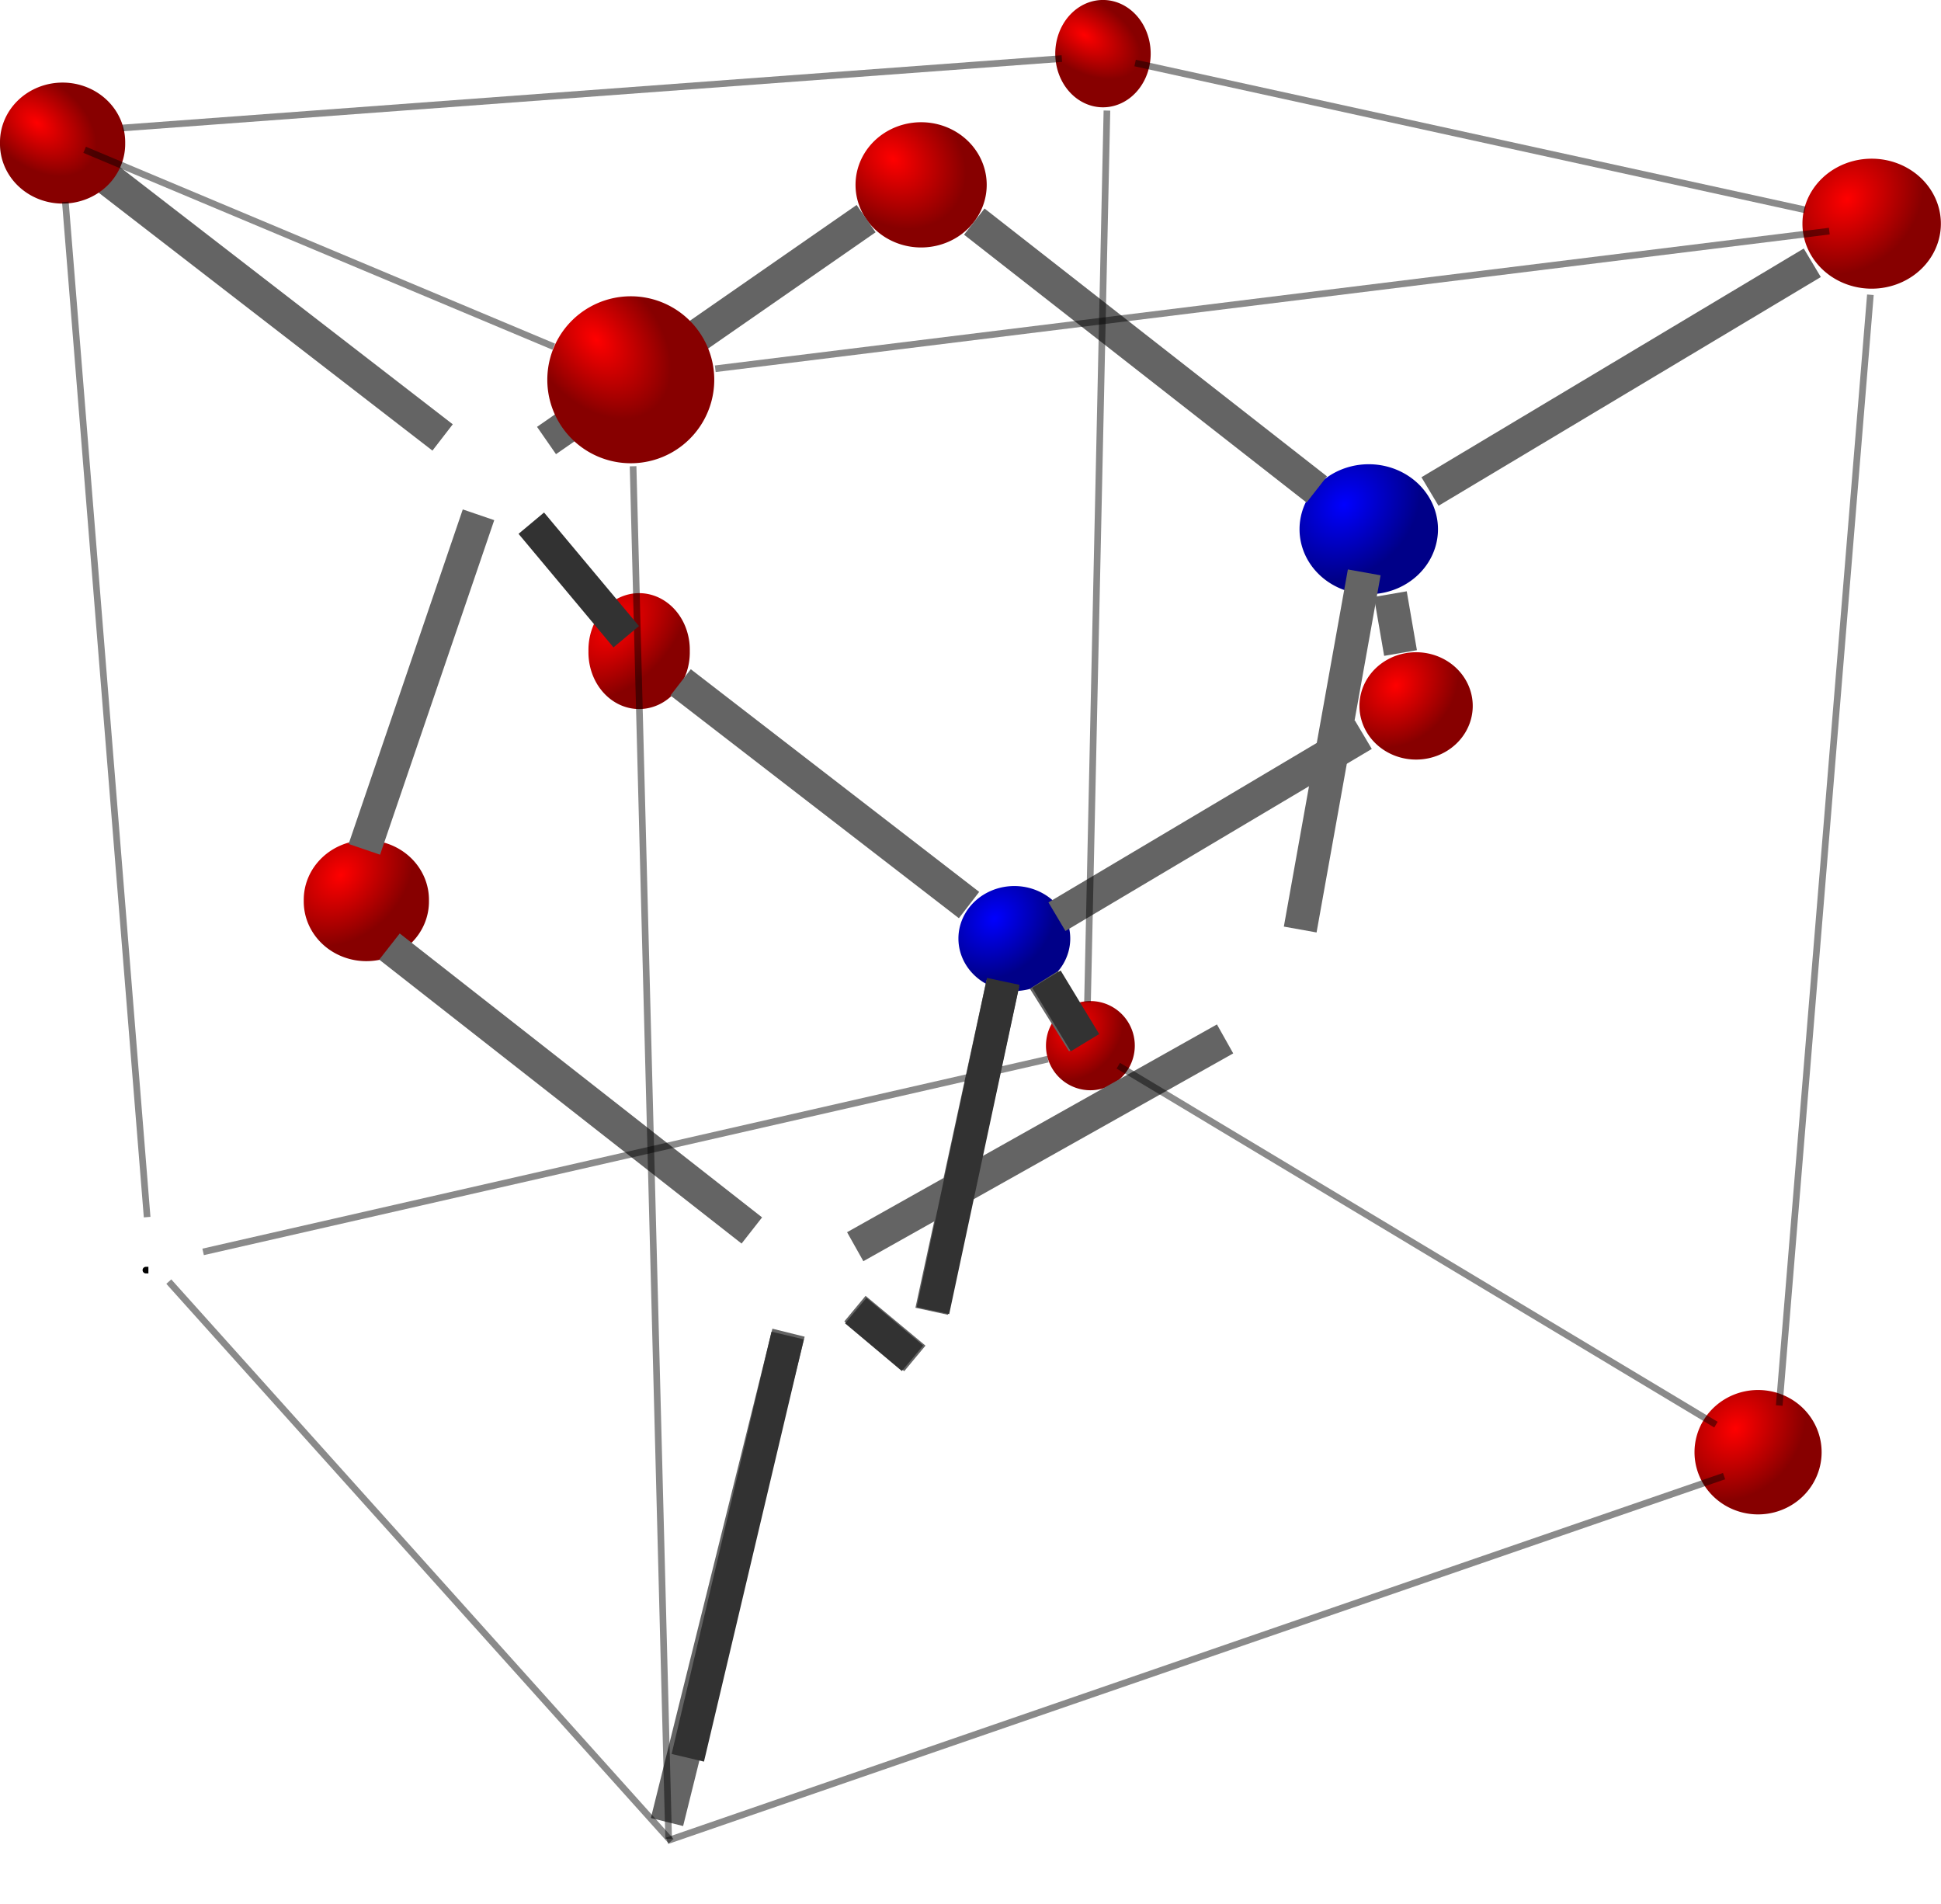
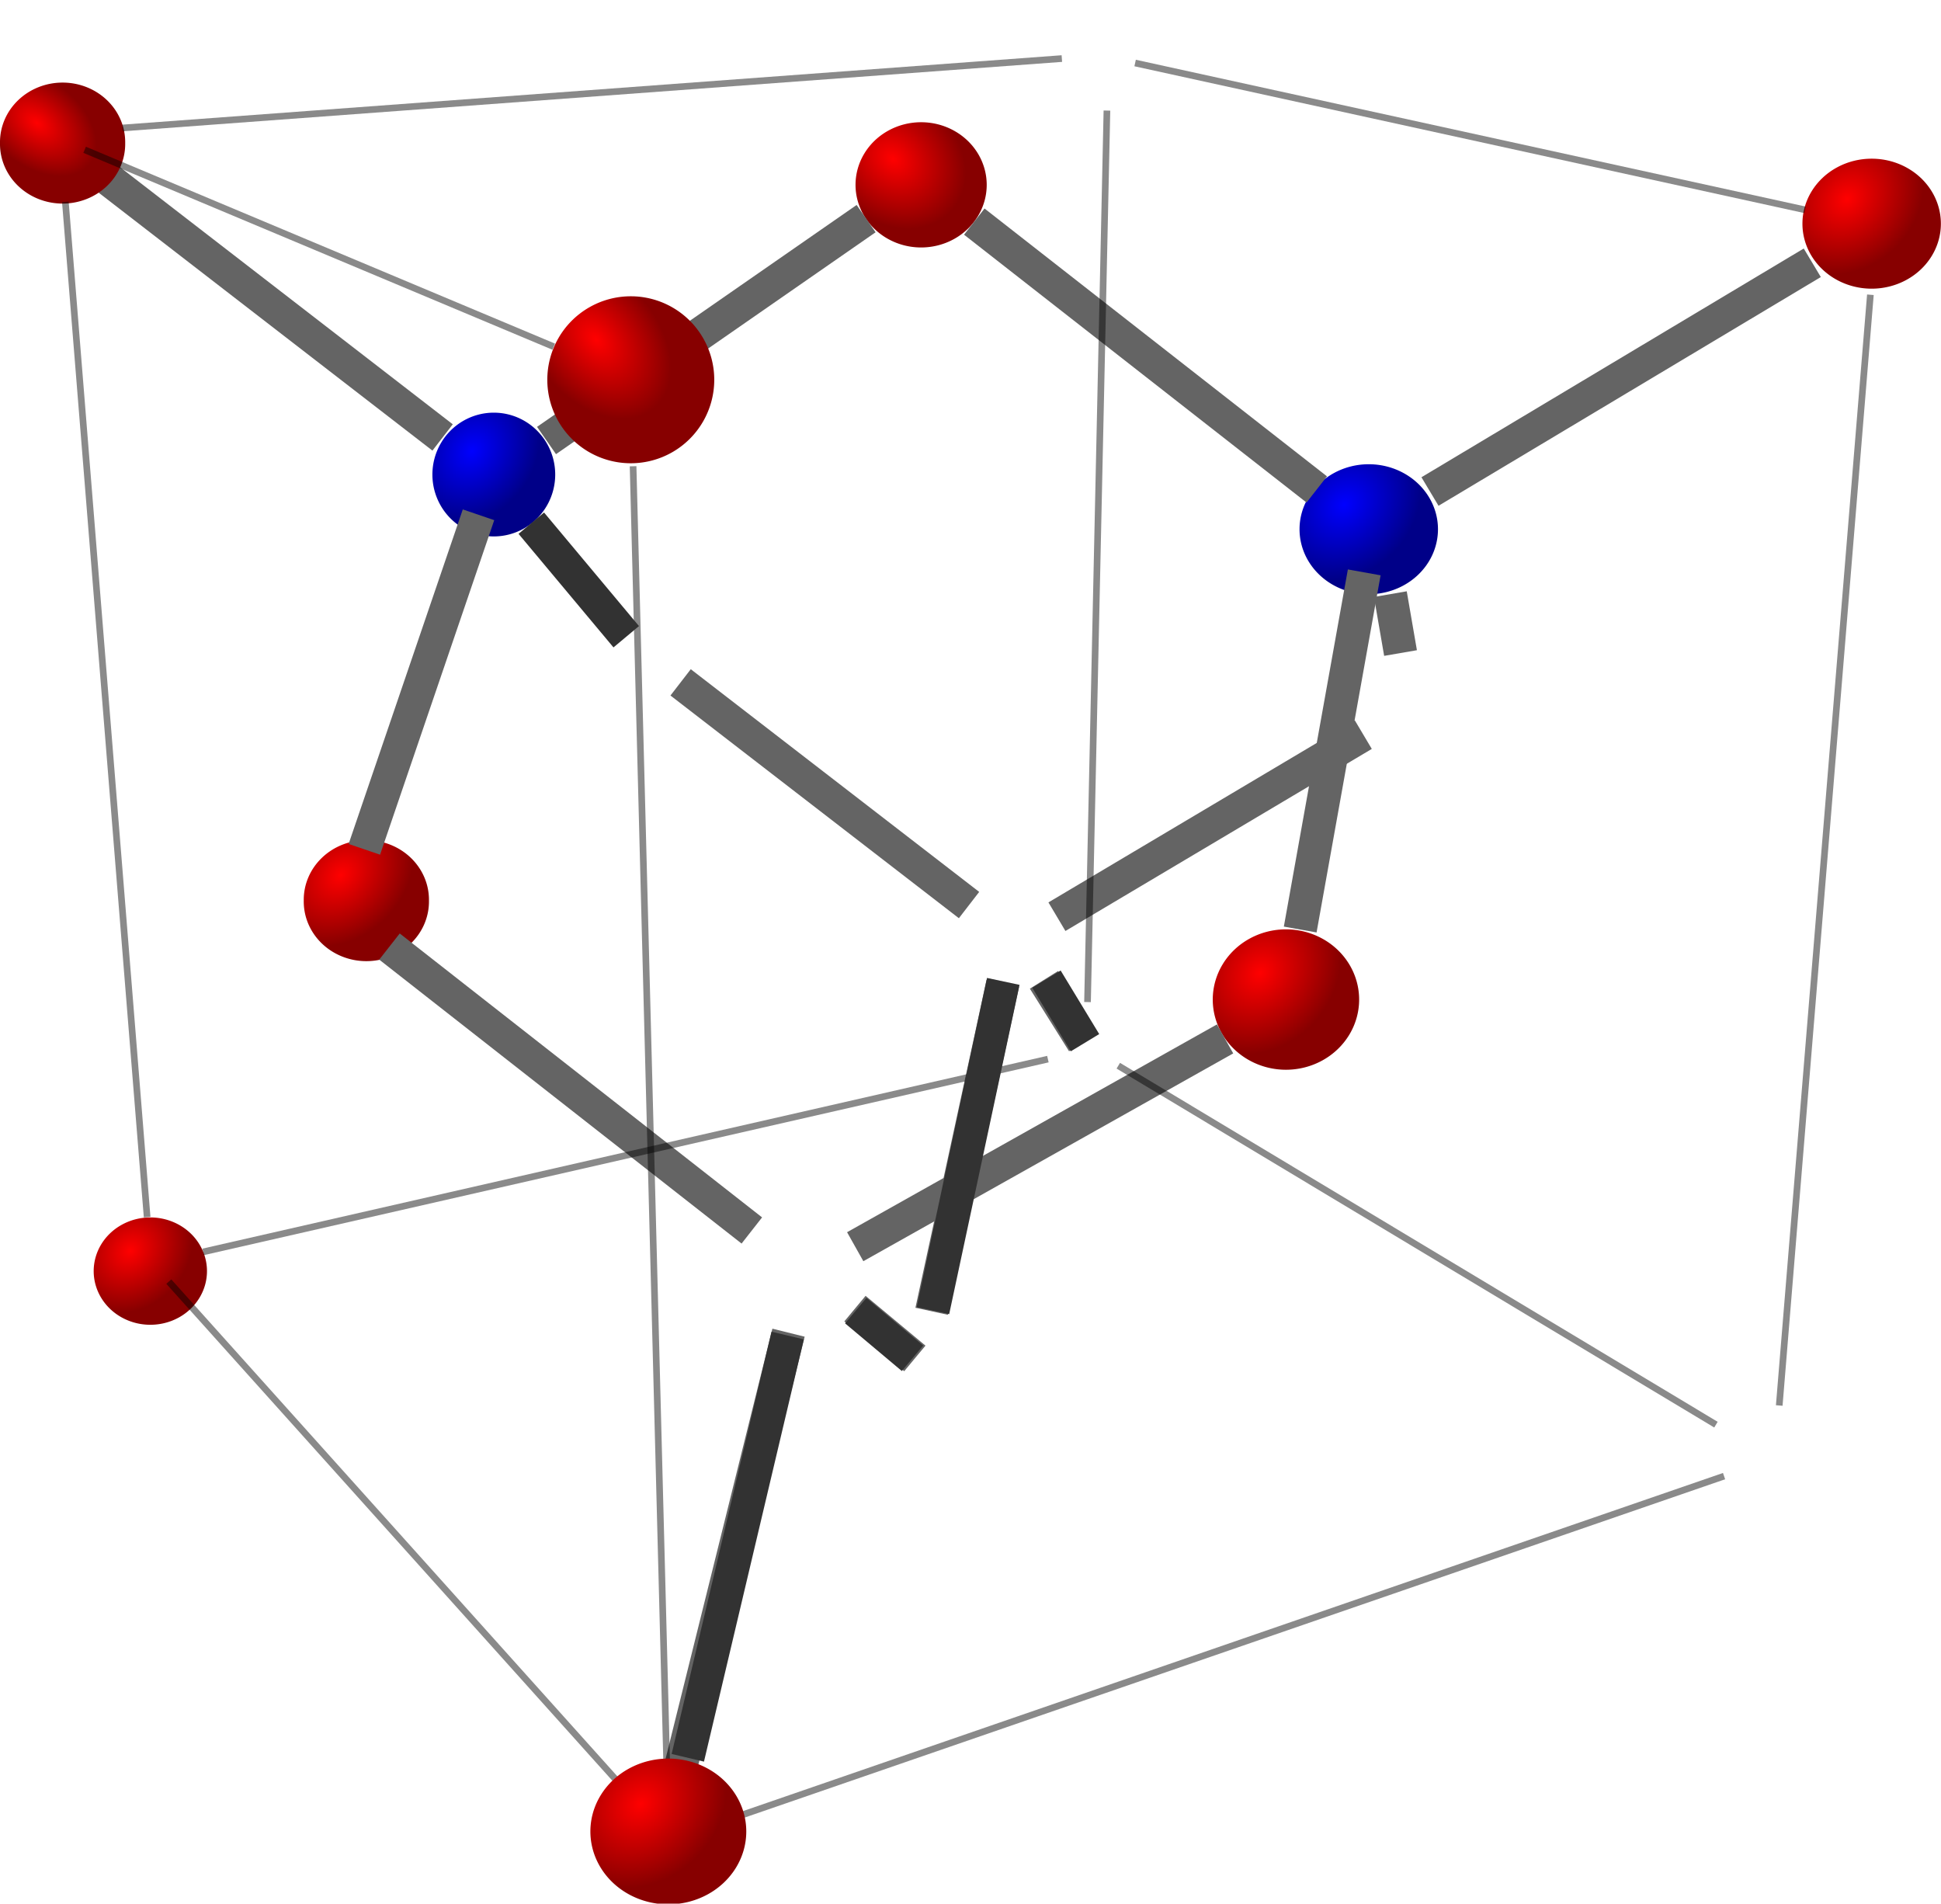
<svg xmlns="http://www.w3.org/2000/svg" xmlns:ns1="http://www.inkscape.org/namespaces/inkscape" xmlns:xlink="http://www.w3.org/1999/xlink" id="svg9268" viewBox="0 0 291.94 286.28" version="1.0" ns1:version="0.91 r13725">
  <defs id="defs9270">
    <linearGradient id="linearGradient9969">
      <stop id="stop9971" style="stop-color:#0000ff" offset="0" />
      <stop id="stop9973" style="stop-color:#000088" offset="1" />
    </linearGradient>
    <linearGradient id="linearGradient9877">
      <stop id="stop9879" style="stop-color:#ff0000" offset="0" />
      <stop id="stop9881" style="stop-color:#870000" offset="1" />
    </linearGradient>
    <radialGradient id="radialGradient9883" xlink:href="#linearGradient9877" gradientUnits="userSpaceOnUse" cy="115.69" cx="147.25" gradientTransform="matrix(.772 .584 -.378 .5 77.301 -27.99)" r="10.416" />
    <radialGradient id="radialGradient9891" xlink:href="#linearGradient9877" gradientUnits="userSpaceOnUse" cy="102.97" cx="304.85" gradientTransform="matrix(.979 .576 -.333 .567 40.646 -131.33)" r="8.174" />
    <radialGradient id="radialGradient9899" xlink:href="#linearGradient9877" gradientUnits="userSpaceOnUse" cy="120.5" cx="276.34" gradientTransform="matrix(.923 .758 -.614 .748 95.391 -178.79)" r="9.864" />
    <radialGradient id="radialGradient9907" xlink:href="#linearGradient9877" gradientUnits="userSpaceOnUse" cy="149.55" cx="231.6" gradientTransform="matrix(.649 .761 -.521 0.444 159.14 -93.057)" r="13.554" />
    <radialGradient id="radialGradient9915" xlink:href="#linearGradient9877" gradientUnits="userSpaceOnUse" cy="191.91" cx="234.55" gradientTransform="matrix(.727 .687 -1.06 1.123 267.44 -184.94)" r="8.622" />
    <radialGradient id="radialGradient9923" xlink:href="#linearGradient9877" gradientUnits="userSpaceOnUse" cy="229.61" cx="188.66" gradientTransform="matrix(.679 .734 -.937 .867 275.54 -107.75)" r="9.416" />
    <radialGradient id="radialGradient9931" xlink:href="#linearGradient9877" gradientUnits="userSpaceOnUse" cy="285.31" cx="160.61" gradientTransform="matrix(.702 .712 -.847 .834 289.54 -67.013)" r="8.519" />
    <radialGradient id="radialGradient9967" xlink:href="#linearGradient9969" gradientUnits="userSpaceOnUse" cy="285.31" cx="160.61" gradientTransform="matrix(.702 .712 -.847 .834 289.54 -67.013)" r="8.519" />
  </defs>
  <g id="layer1" transform="translate(-141.68 -97.353)">
    <path id="path9957" style="fill:url(#radialGradient9931)" d="m172.17 288.35a8.519 8.07 0 1 1 -17.04 0 8.519 8.07 0 1 1 17.04 0z" transform="matrix(1.222 0 0 1.211 223.21 -218.2)" />
    <path id="path9306" style="fill:url(#radialGradient9899)" d="m290.54 124.7a9.864 9.416 0 1 1 -19.73 0 9.864 9.416 0 1 1 19.73 0z" transform="translate(-.452 .452)" />
    <path id="path9322" style="fill:url(#radialGradient9923)" d="m201.76 233.65a9.416 8.967 0 1 1 -18.83 0 9.416 8.967 0 1 1 18.83 0z" transform="translate(4.437 -.851)" />
-     <path id="path9328" style="fill:url(#radialGradient9915)" d="m245.7 195.54a7.622 8.519 0 1 1 -15.24 0 7.622 8.519 0 1 1 15.24 0z" transform="translate(-.271 -.271)" />
    <path id="path9941" style="fill:url(#radialGradient9931)" d="m172.17 288.35a8.519 8.07 0 1 1 -17.04 0 8.519 8.07 0 1 1 17.04 0z" transform="translate(116.1 13.801)" />
-     <path id="path9945" style="fill:url(#radialGradient9931)" d="m172.17 288.35a8.519 8.07 0 1 1 -17.04 0 8.519 8.07 0 1 1 17.04 0z" transform="matrix(.784 0 0 .831 177.38 14.986)" />
    <path id="path9949" style="fill:url(#radialGradient9931)" d="m172.17 288.35a8.519 8.07 0 1 1 -17.04 0 8.519 8.07 0 1 1 17.04 0z" transform="matrix(1.292 0 0 1.308 123.66 -129.49)" />
    <path id="path9953" style="fill:url(#radialGradient9931)" d="m172.17 288.35a8.519 8.07 0 1 1 -17.04 0 8.519 8.07 0 1 1 17.04 0z" transform="translate(191.02 -84.838)" />
    <path id="path9965" style="fill:url(#radialGradient9967)" d="m172.17 288.35a8.519 8.07 0 1 1 -17.04 0 8.519 8.07 0 1 1 17.04 0z" transform="matrix(1.222 0 0 1.211 147.57 -172.25)" />
-     <path id="path9975" style="fill:url(#radialGradient9967)" d="m172.17 288.35a8.519 8.07 0 1 1 -17.04 0 8.519 8.07 0 1 1 17.04 0z" transform="matrix(1.222 0 0 1.211 62.361 -60.651)" />
    <path id="path9979" style="fill:url(#radialGradient9967)" d="m172.17 288.35a8.519 8.07 0 1 1 -17.04 0 8.519 8.07 0 1 1 17.04 0z" transform="matrix(.987 0 0 .978 132.72 -43.512)" />
    <path id="path9983" style="fill:url(#radialGradient9967)" d="m172.17 288.35a8.519 8.07 0 1 1 -17.04 0 8.519 8.07 0 1 1 17.04 0z" transform="matrix(1.084 0 0 1.153 38.555 -163.75)" />
    <path id="path9987" style="stroke:#000000;stroke-width:1px;fill:none" d="m164 288.36c-0.33 0-0.67 0 0 0z" />
    <path id="path9997" style="stroke:#646464;stroke-width:5;fill:none" d="m196.48 225.08l17.17-50.31m41.11 107.63l-54.5-42.7m41.74 131.66l18.28-73.59" />
    <path id="path9999" style="stroke-linejoin:round;stroke:#646464;stroke-width:5;fill:none" d="m350.8 186.7l1.53 8.86m-128.45-31.96l48.07-33.37m16.27 0.45l51.51 40.28m-190.73-53.6l59.25 45.78" />
    <path id="path10001" style="stroke-linejoin:round;stroke:#646464;stroke-width:5;fill:none" d="m325.94 253.59l-55.63 31.25m76.56-101.41l-9.63 53.71" />
    <path id="path10003" style="stroke-linejoin:round;stroke:#646464;stroke-width:5;fill:none" d="m298.7 244.71l5.89 9.41m-22.78 40.43l10.69-49.29m-22.23 48.89l9.01 7.49" />
    <path id="path10005" style="stroke:#646464;stroke-width:5;fill:none" d="m300.65 235.21l46.08-27.38m-102.68-7.86l43.38 33.49" />
    <path id="path9326" style="fill:url(#radialGradient9907)" d="m249.29 155.64a12.554 12.554 0 1 1 -25.11 0 12.554 12.554 0 1 1 25.11 0z" transform="translate(-.181 -1.175)" />
    <path id="path9304" style="fill:url(#radialGradient9883)" d="m160.51 118.87a9.416 8.967 0 1 1 -18.83 0 9.416 8.967 0 1 1 18.83 0z" />
    <path id="path9316" style="fill:url(#radialGradient9931)" d="m172.17 288.35a8.519 8.07 0 1 1 -17.04 0 8.519 8.07 0 1 1 17.04 0z" transform="translate(.641 .16)" />
    <path id="path9937" style="fill:url(#radialGradient9931)" d="m172.17 288.35a8.519 8.07 0 1 1 -17.04 0 8.519 8.07 0 1 1 17.04 0z" transform="matrix(1.122 0 0 1.159 222.49 -18.454)" />
-     <path id="path9308" style="fill:url(#radialGradient9891)" d="m314.75 105.42a7.174 8.07 0 1 1 -14.35 0 7.174 8.07 0 1 1 14.35 0z" />
+     <path id="path9308" style="fill:url(#radialGradient9891)" d="m314.75 105.42z" />
    <g id="g10021" style="stroke:#000000;stroke-opacity:.458">
      <path id="path9991" style="stroke-opacity:.458;stroke:#000000;stroke-width:1px;fill:none" d="m151.51 127.71l12.3 152.68m61.16-130.9l-70.56-29.61m87.84 254.01l-5.35-206.42" />
-       <path id="path10007" style="stroke-opacity:.458;stroke:#000000;stroke-width:1px;fill:none" d="m249.26 152.81l167.56-20.7" />
      <path id="path10011" style="stroke-opacity:.458;stroke:#000000;stroke-width:1px;fill:none" d="m309.88 257.62l89.89 53.98" />
      <path id="path10013" style="stroke-opacity:.458;stroke:#000000;stroke-width:1px;fill:none" d="m172.23 285.62l127.06-28.99" />
      <path id="path10009" style="stroke-opacity:.458;stroke:#000000;stroke-width:1px;fill:none" d="m167.07 290.09l75.55 84.15" />
      <path id="path10015" style="stroke-opacity:.458;stroke:#000000;stroke-width:1px;fill:none" d="m242.03 374.18l158.96-54.84" />
      <path id="path9995" style="stroke-opacity:.458;stroke:#000000;stroke-width:1px;fill:none" d="m423 141.68l-13.71 167.04m-96.88-201.89l100.76 22.08" />
      <path id="path9993" style="stroke-opacity:.458;stroke:#000000;stroke-width:1px;fill:none" d="m308.17 113.98l-2.92 134.07m-145.16-131.45l141.3-10.44" />
    </g>
    <path id="path10017" style="stroke:#323232;stroke-width:5;fill:none" d="m221.59 176.03l14.28 17.08" />
    <path id="path10019" style="stroke:#646464;stroke-width:5;fill:none" d="m356.76 171.27l57.5-34.4" />
    <path id="path9933" style="fill:url(#radialGradient9931)" d="m172.17 288.35a8.519 8.07 0 1 1 -17.04 0 8.519 8.07 0 1 1 17.04 0z" transform="matrix(1.376 0 0 1.358 17.019 -18.799)" />
    <path id="path10031" style="stroke-linejoin:round;stroke:#323232;stroke-width:5;fill:none" d="m245.13 361.7l15.02-63.5" />
    <path id="path10033" style="stroke-linejoin:round;stroke:#323232;stroke-width:5;fill:none" d="m270.39 294.45l8.54 7.17" />
    <path id="path10035" style="stroke-linejoin:round;stroke:#323232;stroke-width:5;fill:none" d="m282 294.45l10.58-49.51" />
    <path id="path10037" style="stroke-linejoin:round;stroke:#323232;stroke-width:5;fill:none" d="m299.07 244.6l5.8 9.56" />
  </g>
</svg>